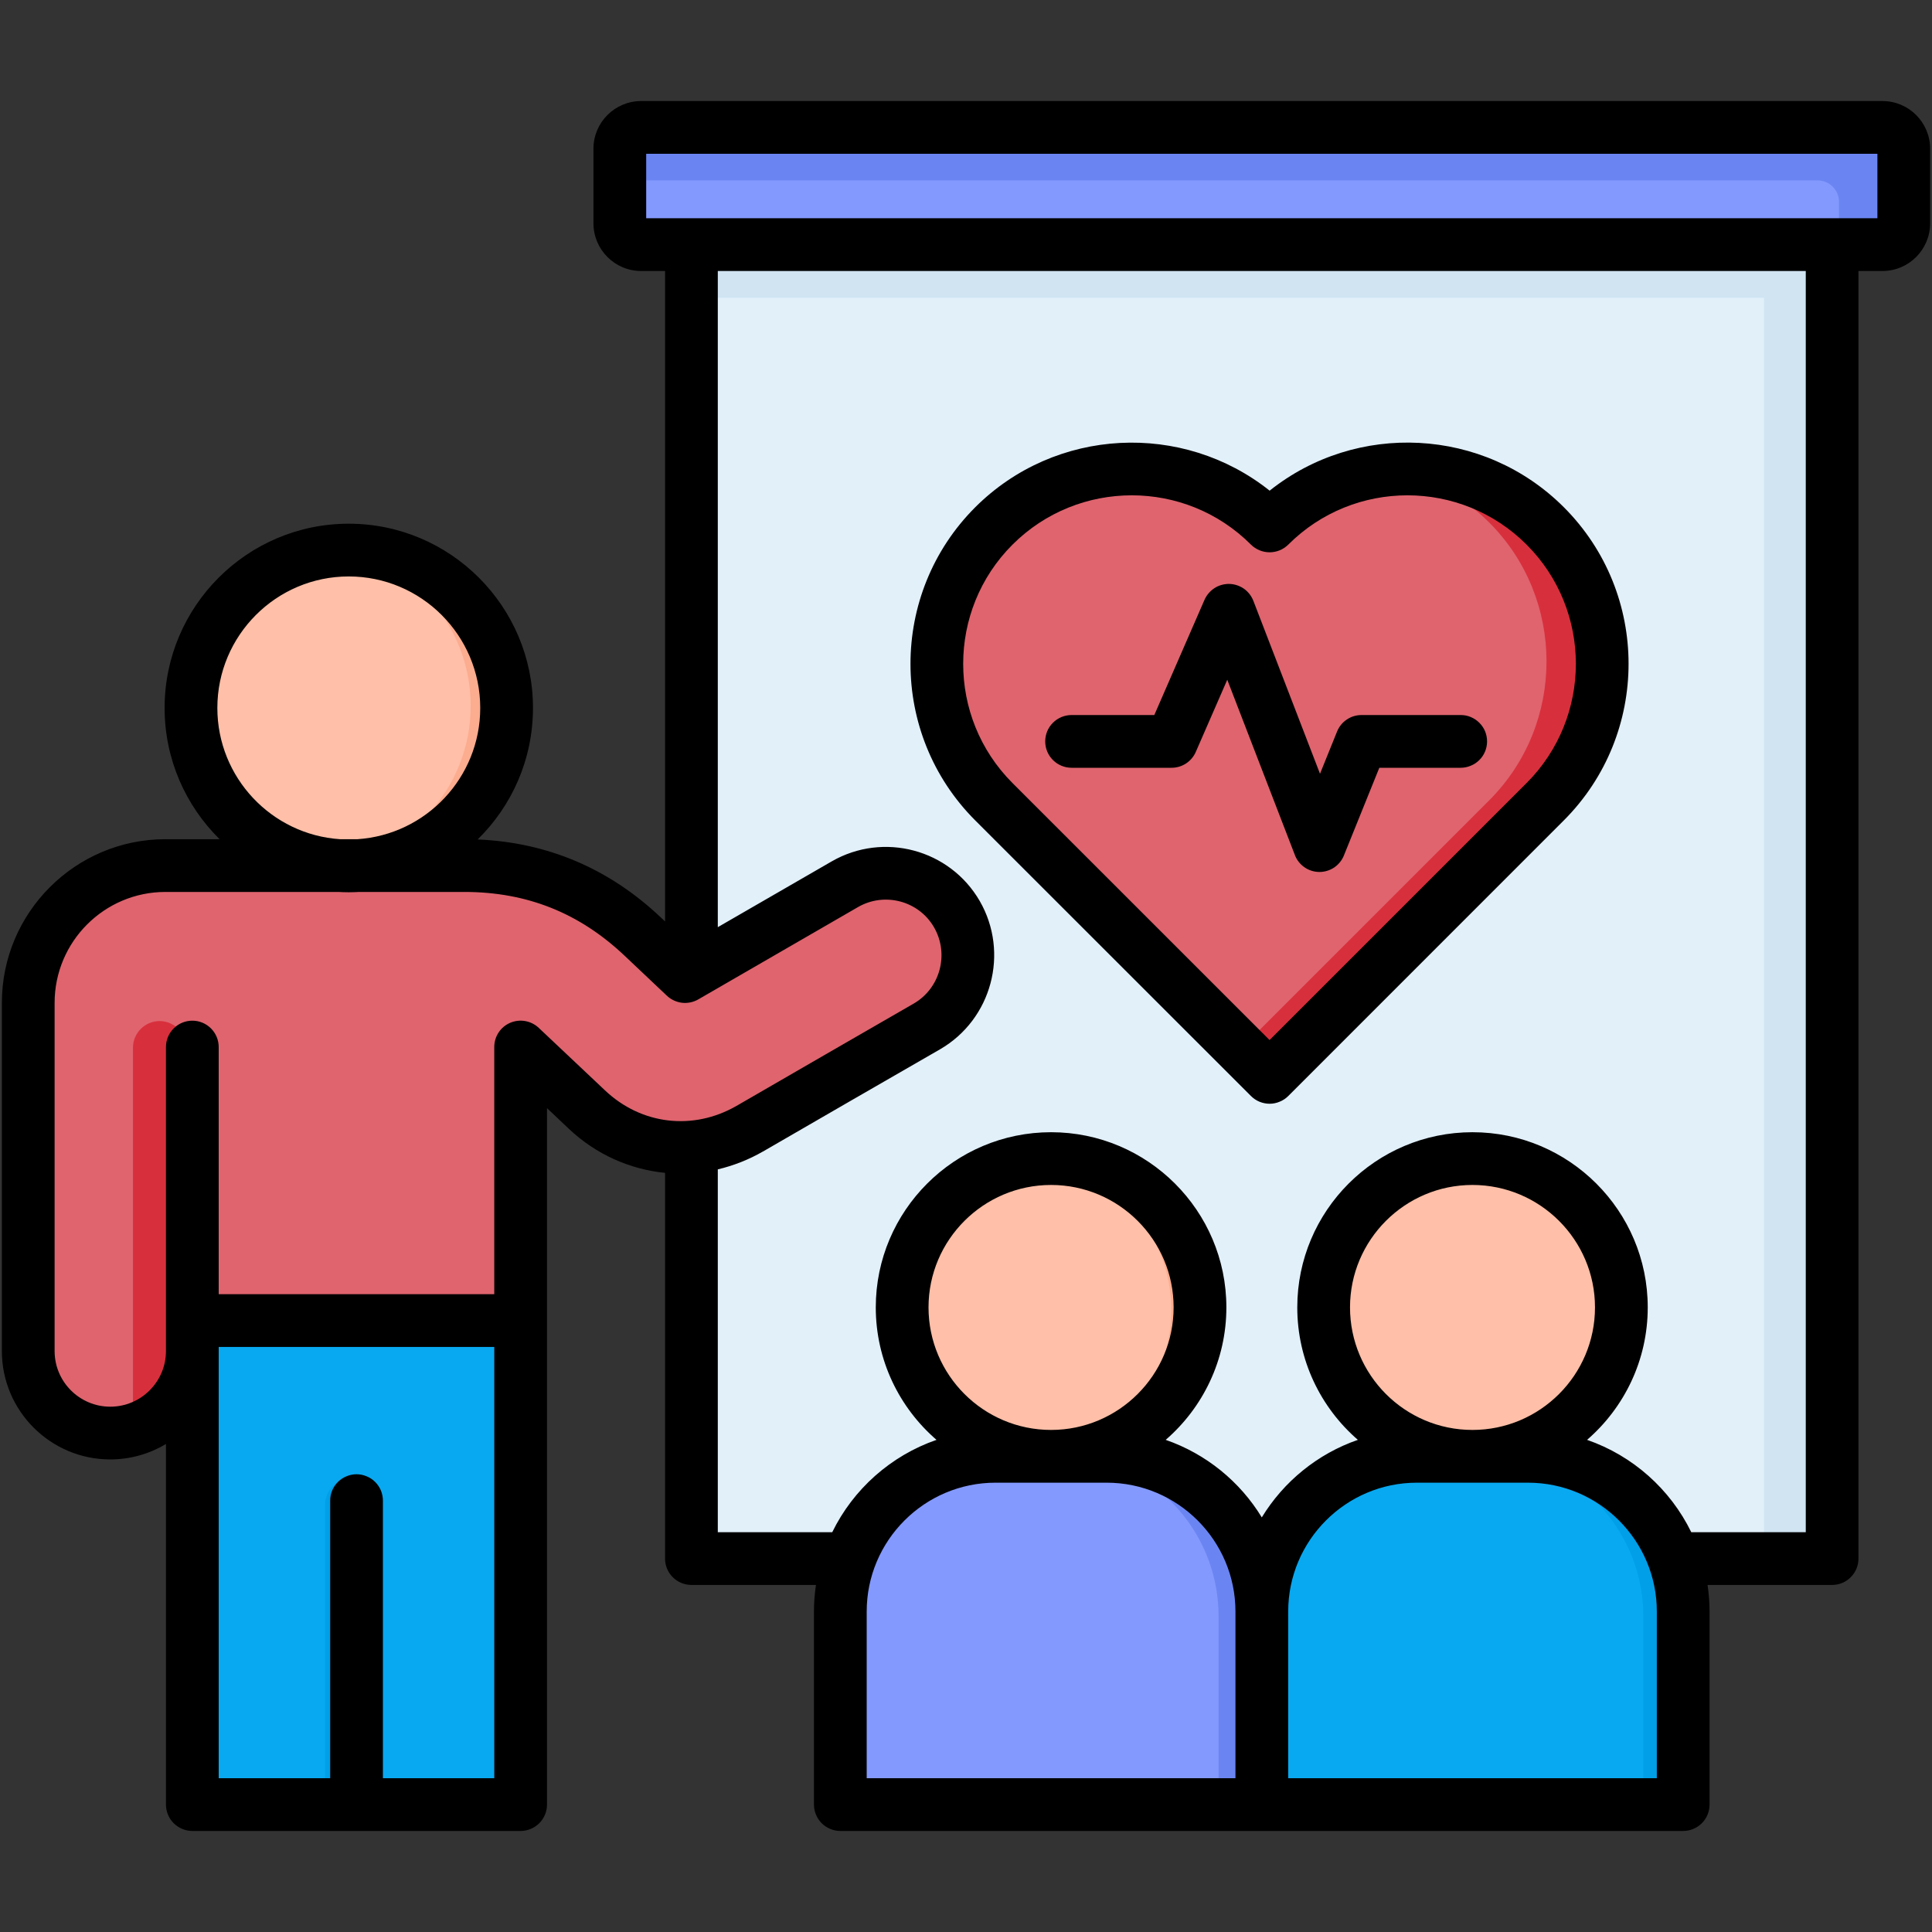
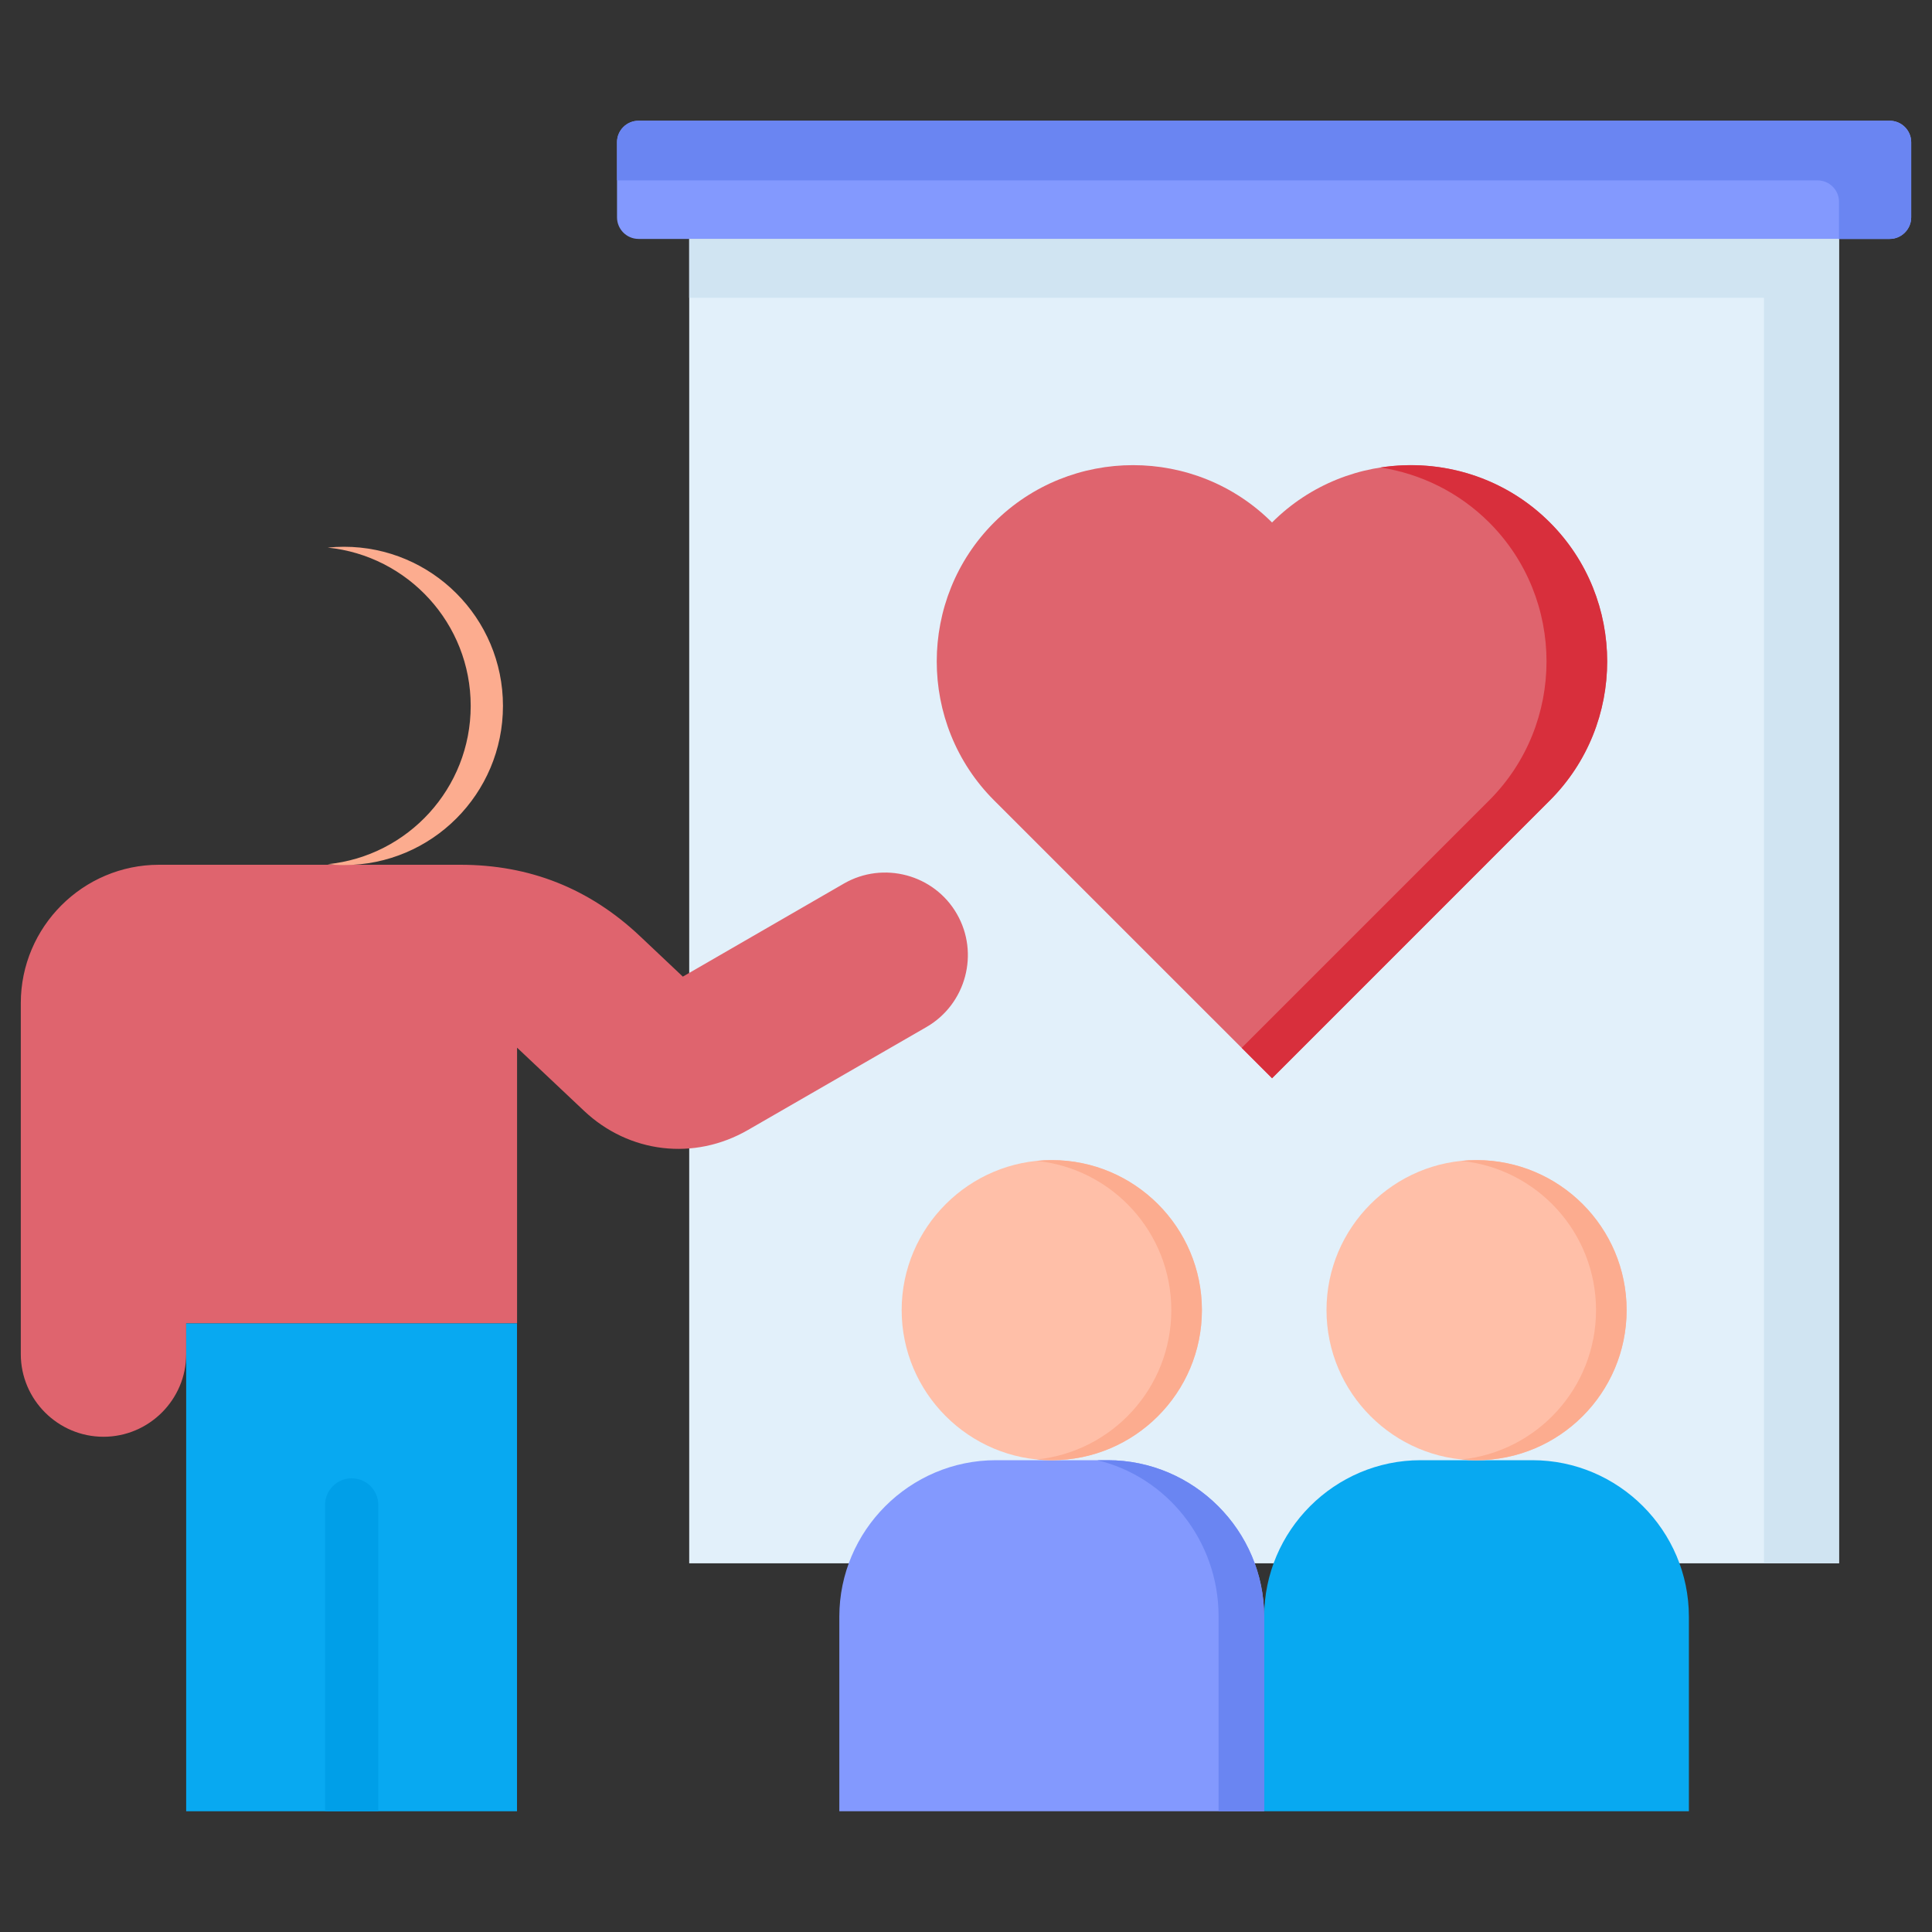
<svg xmlns="http://www.w3.org/2000/svg" width="30" height="30" viewBox="0 0 30 30" fill="none">
  <rect x="0" y="0" width="30" height="30" fill="#333333" stroke="none" />
  <path fill-rule="evenodd" clip-rule="evenodd" d="M10.702 3.71H28.556V24.275H10.702V3.71Z" fill="#E2F0FA" />
  <path fill-rule="evenodd" clip-rule="evenodd" d="M11.615 17.546C12.539 17.012 13.463 16.479 14.389 15.946C15 15.591 15.211 14.803 14.858 14.191C14.506 13.578 13.716 13.367 13.104 13.72L10.603 15.165L9.938 14.537C9.154 13.797 8.227 13.428 7.147 13.428H2.47C1.287 13.428 0.323 14.393 0.323 15.576V21.027C0.323 21.734 0.901 22.31 1.607 22.31C2.313 22.31 2.891 21.734 2.891 21.027V20.549H8.029V16.268L9.067 17.247C9.767 17.909 10.78 18.028 11.615 17.546Z" fill="#DF646E" />
  <path fill-rule="evenodd" clip-rule="evenodd" d="M2.891 20.549H8.028V28.125H2.891V20.549Z" fill="#08A9F1" />
-   <path d="M2.065 22.225V16.268C2.065 16.041 2.251 15.855 2.478 15.855C2.532 15.855 2.586 15.866 2.636 15.887C2.686 15.908 2.732 15.938 2.77 15.976C2.808 16.015 2.839 16.06 2.86 16.11C2.88 16.16 2.891 16.214 2.891 16.268V21.027C2.891 21.572 2.547 22.04 2.065 22.225Z" fill="#D82F3C" />
  <path d="M5.874 23.367V28.125H5.048V23.367C5.048 23.14 5.233 22.955 5.461 22.955C5.57 22.955 5.675 22.998 5.753 23.076C5.83 23.153 5.874 23.258 5.874 23.367Z" fill="#009FE8" />
  <path fill-rule="evenodd" clip-rule="evenodd" d="M9.915 3.71H29.344C29.526 3.71 29.677 3.559 29.677 3.375V2.208C29.677 2.024 29.526 1.875 29.344 1.875H9.915C9.731 1.875 9.581 2.024 9.581 2.208V3.375C9.581 3.559 9.731 3.71 9.915 3.71ZM15.463 22.674H17.2C18.535 22.674 19.63 23.767 19.63 25.104V28.125H13.033V25.104C13.033 23.767 14.127 22.674 15.463 22.674Z" fill="#8399FE" />
  <path fill-rule="evenodd" clip-rule="evenodd" d="M15.436 8.113C16.624 6.926 18.565 6.926 19.752 8.113C20.938 6.926 22.88 6.926 24.066 8.113C25.252 9.299 25.252 11.242 24.066 12.428L19.752 16.743L15.436 12.428C14.249 11.242 14.249 9.299 15.436 8.113Z" fill="#DF646E" />
  <path fill-rule="evenodd" clip-rule="evenodd" d="M27.391 24.275H28.556V3.71H10.702V4.624H27.391V24.275Z" fill="#D0E4F2" />
  <path fill-rule="evenodd" clip-rule="evenodd" d="M28.556 3.71H29.344C29.526 3.71 29.677 3.559 29.677 3.375V2.208C29.677 2.024 29.526 1.875 29.344 1.875H9.915C9.731 1.875 9.581 2.024 9.581 2.208V2.801H28.223C28.405 2.801 28.556 2.949 28.556 3.133V3.71H28.556Z" fill="#6A85F2" />
  <path fill-rule="evenodd" clip-rule="evenodd" d="M16.332 22.674C17.615 22.674 18.663 21.627 18.663 20.343C18.663 19.06 17.615 18.014 16.332 18.014C15.049 18.014 14.001 19.06 14.001 20.343C14.001 21.627 15.049 22.674 16.332 22.674Z" fill="#FFBFA8" />
  <path fill-rule="evenodd" clip-rule="evenodd" d="M16.332 18.014C16.252 18.014 16.173 18.018 16.095 18.026C17.271 18.145 18.188 19.137 18.188 20.344C18.188 21.552 17.271 22.544 16.095 22.663C16.173 22.671 16.252 22.674 16.332 22.674C17.619 22.674 18.663 21.63 18.663 20.344C18.663 19.057 17.619 18.014 16.332 18.014Z" fill="#FCAC8F" />
  <path fill-rule="evenodd" clip-rule="evenodd" d="M22.058 22.674H23.795C25.132 22.674 26.225 23.767 26.225 25.104V28.125H19.63V25.104C19.63 23.767 20.723 22.674 22.058 22.674Z" fill="#08A9F1" />
  <path fill-rule="evenodd" clip-rule="evenodd" d="M22.927 22.674C24.21 22.674 25.258 21.627 25.258 20.343C25.258 19.06 24.21 18.014 22.927 18.014C21.644 18.014 20.598 19.06 20.598 20.343C20.598 21.627 21.644 22.674 22.927 22.674Z" fill="#FFBFA8" />
  <path fill-rule="evenodd" clip-rule="evenodd" d="M22.927 18.014C22.847 18.014 22.768 18.018 22.691 18.026C23.866 18.145 24.783 19.137 24.783 20.344C24.783 21.552 23.866 22.544 22.691 22.663C22.768 22.671 22.847 22.674 22.927 22.674C24.215 22.674 25.258 21.63 25.258 20.344C25.258 19.057 24.215 18.014 22.927 18.014Z" fill="#FCAC8F" />
-   <path fill-rule="evenodd" clip-rule="evenodd" d="M5.34 13.433C6.701 13.433 7.81 12.323 7.81 10.961C7.81 9.601 6.701 8.49 5.34 8.49C3.979 8.49 2.869 9.601 2.869 10.961C2.869 12.323 3.979 13.433 5.34 13.433Z" fill="#FFBFA8" />
  <path fill-rule="evenodd" clip-rule="evenodd" d="M5.34 8.49C5.255 8.49 5.171 8.495 5.088 8.503C6.334 8.629 7.309 9.681 7.309 10.961C7.309 12.241 6.334 13.294 5.088 13.419C5.171 13.428 5.255 13.433 5.34 13.433C6.704 13.433 7.81 12.326 7.81 10.961C7.81 9.596 6.704 8.49 5.34 8.49Z" fill="#FCAC8F" />
  <path fill-rule="evenodd" clip-rule="evenodd" d="M17.037 22.674H17.201C18.536 22.674 19.63 23.767 19.63 25.104V28.125H18.922V25.097C18.922 23.921 18.113 22.928 17.037 22.674Z" fill="#6A85F2" />
-   <path fill-rule="evenodd" clip-rule="evenodd" d="M23.634 22.674H23.796C25.133 22.674 26.225 23.767 26.225 25.104V28.125H25.518V25.097C25.518 23.921 24.71 22.928 23.634 22.674Z" fill="#009FE8" />
  <path fill-rule="evenodd" clip-rule="evenodd" d="M21.438 7.259C22.369 7.115 23.355 7.401 24.067 8.113C25.253 9.299 25.253 11.242 24.067 12.428L19.753 16.743L19.281 16.271L23.124 12.428C24.311 11.242 24.311 9.299 23.124 8.113C22.65 7.64 22.057 7.356 21.438 7.259Z" fill="#D82F3C" />
-   <path d="M29.231 1.569H9.956C9.547 1.569 9.215 1.901 9.215 2.309V3.467C9.215 3.876 9.547 4.208 9.956 4.208H10.327V14.308L10.258 14.243C9.457 13.486 8.502 13.081 7.417 13.035C7.947 12.516 8.276 11.792 8.276 10.993C8.276 9.416 6.993 8.132 5.415 8.132C3.838 8.132 2.556 9.416 2.556 10.993C2.556 11.79 2.883 12.511 3.41 13.031H2.569C1.169 13.031 0.029 14.171 0.029 15.572V20.979C0.029 21.907 0.784 22.662 1.712 22.662C2.017 22.662 2.316 22.579 2.577 22.422V28.021C2.577 28.13 2.62 28.234 2.697 28.311C2.774 28.387 2.878 28.431 2.987 28.431H8.084C8.193 28.431 8.297 28.387 8.374 28.311C8.45 28.234 8.494 28.13 8.494 28.021V17.207L8.832 17.527C9.255 17.927 9.782 18.158 10.327 18.212V24.202C10.327 24.311 10.37 24.415 10.447 24.491C10.524 24.568 10.628 24.611 10.736 24.611H12.67C12.65 24.748 12.639 24.886 12.639 25.024V28.021C12.639 28.13 12.683 28.234 12.759 28.311C12.836 28.387 12.94 28.431 13.049 28.431H26.136C26.245 28.431 26.349 28.387 26.426 28.311C26.503 28.234 26.546 28.13 26.546 28.021V25.024C26.546 24.884 26.535 24.746 26.515 24.611H28.449C28.558 24.611 28.662 24.568 28.738 24.491C28.815 24.415 28.858 24.311 28.858 24.202V4.208H29.231C29.639 4.208 29.971 3.876 29.971 3.467V2.309C29.971 1.901 29.639 1.569 29.231 1.569ZM3.375 10.993C3.375 9.867 4.29 8.951 5.415 8.951C6.541 8.951 7.457 9.867 7.457 10.993C7.457 12.074 6.614 12.961 5.55 13.031H5.28C4.218 12.961 3.375 12.074 3.375 10.993ZM7.675 27.612H5.946V23.302C5.946 23.248 5.935 23.195 5.915 23.145C5.894 23.095 5.864 23.05 5.826 23.012C5.788 22.974 5.743 22.944 5.693 22.924C5.643 22.903 5.59 22.892 5.536 22.892C5.482 22.892 5.429 22.903 5.38 22.924C5.33 22.944 5.285 22.974 5.247 23.012C5.209 23.05 5.179 23.095 5.158 23.145C5.137 23.195 5.127 23.248 5.127 23.302V27.612H3.396V20.915H7.675L7.675 27.612ZM8.365 15.96C8.307 15.905 8.234 15.869 8.155 15.855C8.076 15.841 7.995 15.851 7.922 15.882C7.848 15.914 7.786 15.966 7.742 16.033C7.698 16.1 7.675 16.178 7.675 16.258V20.096H3.396V16.258C3.396 16.15 3.353 16.046 3.276 15.969C3.199 15.892 3.095 15.849 2.987 15.849C2.878 15.849 2.774 15.892 2.697 15.969C2.62 16.046 2.577 16.15 2.577 16.258V20.979C2.577 21.456 2.189 21.843 1.712 21.843C1.236 21.843 0.848 21.456 0.848 20.979V15.572C0.848 14.622 1.62 13.85 2.569 13.85H5.252C5.306 13.853 5.36 13.855 5.415 13.855C5.47 13.855 5.524 13.853 5.578 13.85H7.209C8.178 13.85 8.992 14.173 9.696 14.838L10.356 15.462C10.42 15.522 10.502 15.56 10.589 15.571C10.677 15.581 10.765 15.563 10.842 15.519L13.323 14.085C13.736 13.847 14.267 13.988 14.504 14.4C14.742 14.814 14.6 15.345 14.189 15.583C13.271 16.112 12.354 16.641 11.437 17.172C10.762 17.56 9.96 17.466 9.395 16.932L8.365 15.96ZM16.321 22.204C15.272 22.204 14.418 21.351 14.418 20.301C14.418 19.253 15.272 18.4 16.321 18.4C17.37 18.4 18.224 19.253 18.224 20.301C18.224 21.351 17.37 22.204 16.321 22.204ZM17.183 23.023C18.287 23.023 19.184 23.921 19.184 25.024V27.612H13.458V25.024C13.458 23.921 14.356 23.023 15.459 23.023H17.183ZM25.727 27.612H20.003V25.024C20.003 23.921 20.9 23.023 22.002 23.023H23.726C24.829 23.023 25.727 23.921 25.727 25.024V27.612H25.727ZM22.864 22.204C21.816 22.204 20.963 21.351 20.963 20.301C20.963 19.253 21.816 18.4 22.864 18.4C23.913 18.4 24.767 19.253 24.767 20.301C24.767 21.351 23.913 22.204 22.864 22.204ZM28.04 23.792H26.262C25.936 23.124 25.354 22.604 24.644 22.358C25.22 21.859 25.586 21.122 25.586 20.301C25.586 18.801 24.365 17.581 22.864 17.581C21.364 17.581 20.144 18.801 20.144 20.301C20.144 21.122 20.509 21.859 21.085 22.358C20.46 22.574 19.933 23.005 19.593 23.562C19.254 23.005 18.727 22.575 18.101 22.358C18.677 21.859 19.043 21.122 19.043 20.301C19.043 18.801 17.822 17.581 16.321 17.581C14.82 17.581 13.599 18.801 13.599 20.301C13.599 21.122 13.965 21.859 14.542 22.358C13.832 22.604 13.249 23.124 12.923 23.792H11.146V18.158C11.391 18.1 11.627 18.007 11.846 17.881L11.847 17.881C12.763 17.35 13.681 16.821 14.598 16.293C15.4 15.828 15.676 14.796 15.214 13.992C14.75 13.188 13.719 12.912 12.914 13.376L11.146 14.397V4.208H28.04V23.792ZM29.152 3.389H10.034V2.388H29.152V3.389ZM19.425 17.019C19.463 17.057 19.508 17.087 19.558 17.108C19.608 17.128 19.661 17.139 19.715 17.139C19.768 17.139 19.822 17.128 19.871 17.107C19.921 17.087 19.966 17.057 20.004 17.019L24.284 12.738C25.623 11.397 25.623 9.217 24.284 7.877C23.037 6.63 21.062 6.544 19.715 7.619C18.367 6.545 16.392 6.631 15.143 7.877L15.143 7.877C13.803 9.218 13.803 11.398 15.143 12.739L19.425 17.019ZM15.722 8.457C16.744 7.436 18.405 7.436 19.425 8.457C19.502 8.533 19.606 8.576 19.715 8.576C19.823 8.576 19.927 8.533 20.004 8.457C21.024 7.436 22.685 7.436 23.705 8.457C24.725 9.477 24.725 11.138 23.705 12.159L19.714 16.15L15.722 12.159C14.701 11.139 14.701 9.477 15.722 8.457ZM16.23 11.512C16.23 11.404 16.273 11.299 16.35 11.223C16.427 11.146 16.531 11.103 16.64 11.103H17.924L18.704 9.313C18.737 9.239 18.791 9.176 18.859 9.132C18.927 9.088 19.007 9.066 19.088 9.067C19.169 9.069 19.248 9.095 19.315 9.141C19.381 9.188 19.432 9.253 19.462 9.329L20.497 12.015L20.762 11.359C20.793 11.283 20.845 11.218 20.913 11.173C20.98 11.127 21.06 11.103 21.142 11.103H22.682C22.736 11.103 22.789 11.113 22.838 11.134C22.888 11.155 22.933 11.185 22.971 11.223C23.009 11.261 23.04 11.306 23.06 11.355C23.081 11.405 23.091 11.459 23.091 11.512C23.091 11.566 23.081 11.619 23.06 11.669C23.04 11.719 23.009 11.764 22.971 11.802C22.933 11.84 22.888 11.87 22.838 11.89C22.789 11.911 22.736 11.922 22.682 11.922H21.418L20.868 13.284C20.838 13.359 20.785 13.424 20.718 13.47C20.65 13.515 20.57 13.54 20.489 13.54L20.485 13.54C20.403 13.539 20.323 13.514 20.256 13.467C20.188 13.42 20.136 13.354 20.107 13.277L19.057 10.555L18.568 11.676C18.536 11.749 18.484 11.811 18.417 11.855C18.351 11.898 18.273 11.922 18.193 11.922H16.64C16.531 11.922 16.427 11.879 16.35 11.802C16.273 11.725 16.23 11.621 16.23 11.512Z" fill="black" />
</svg>